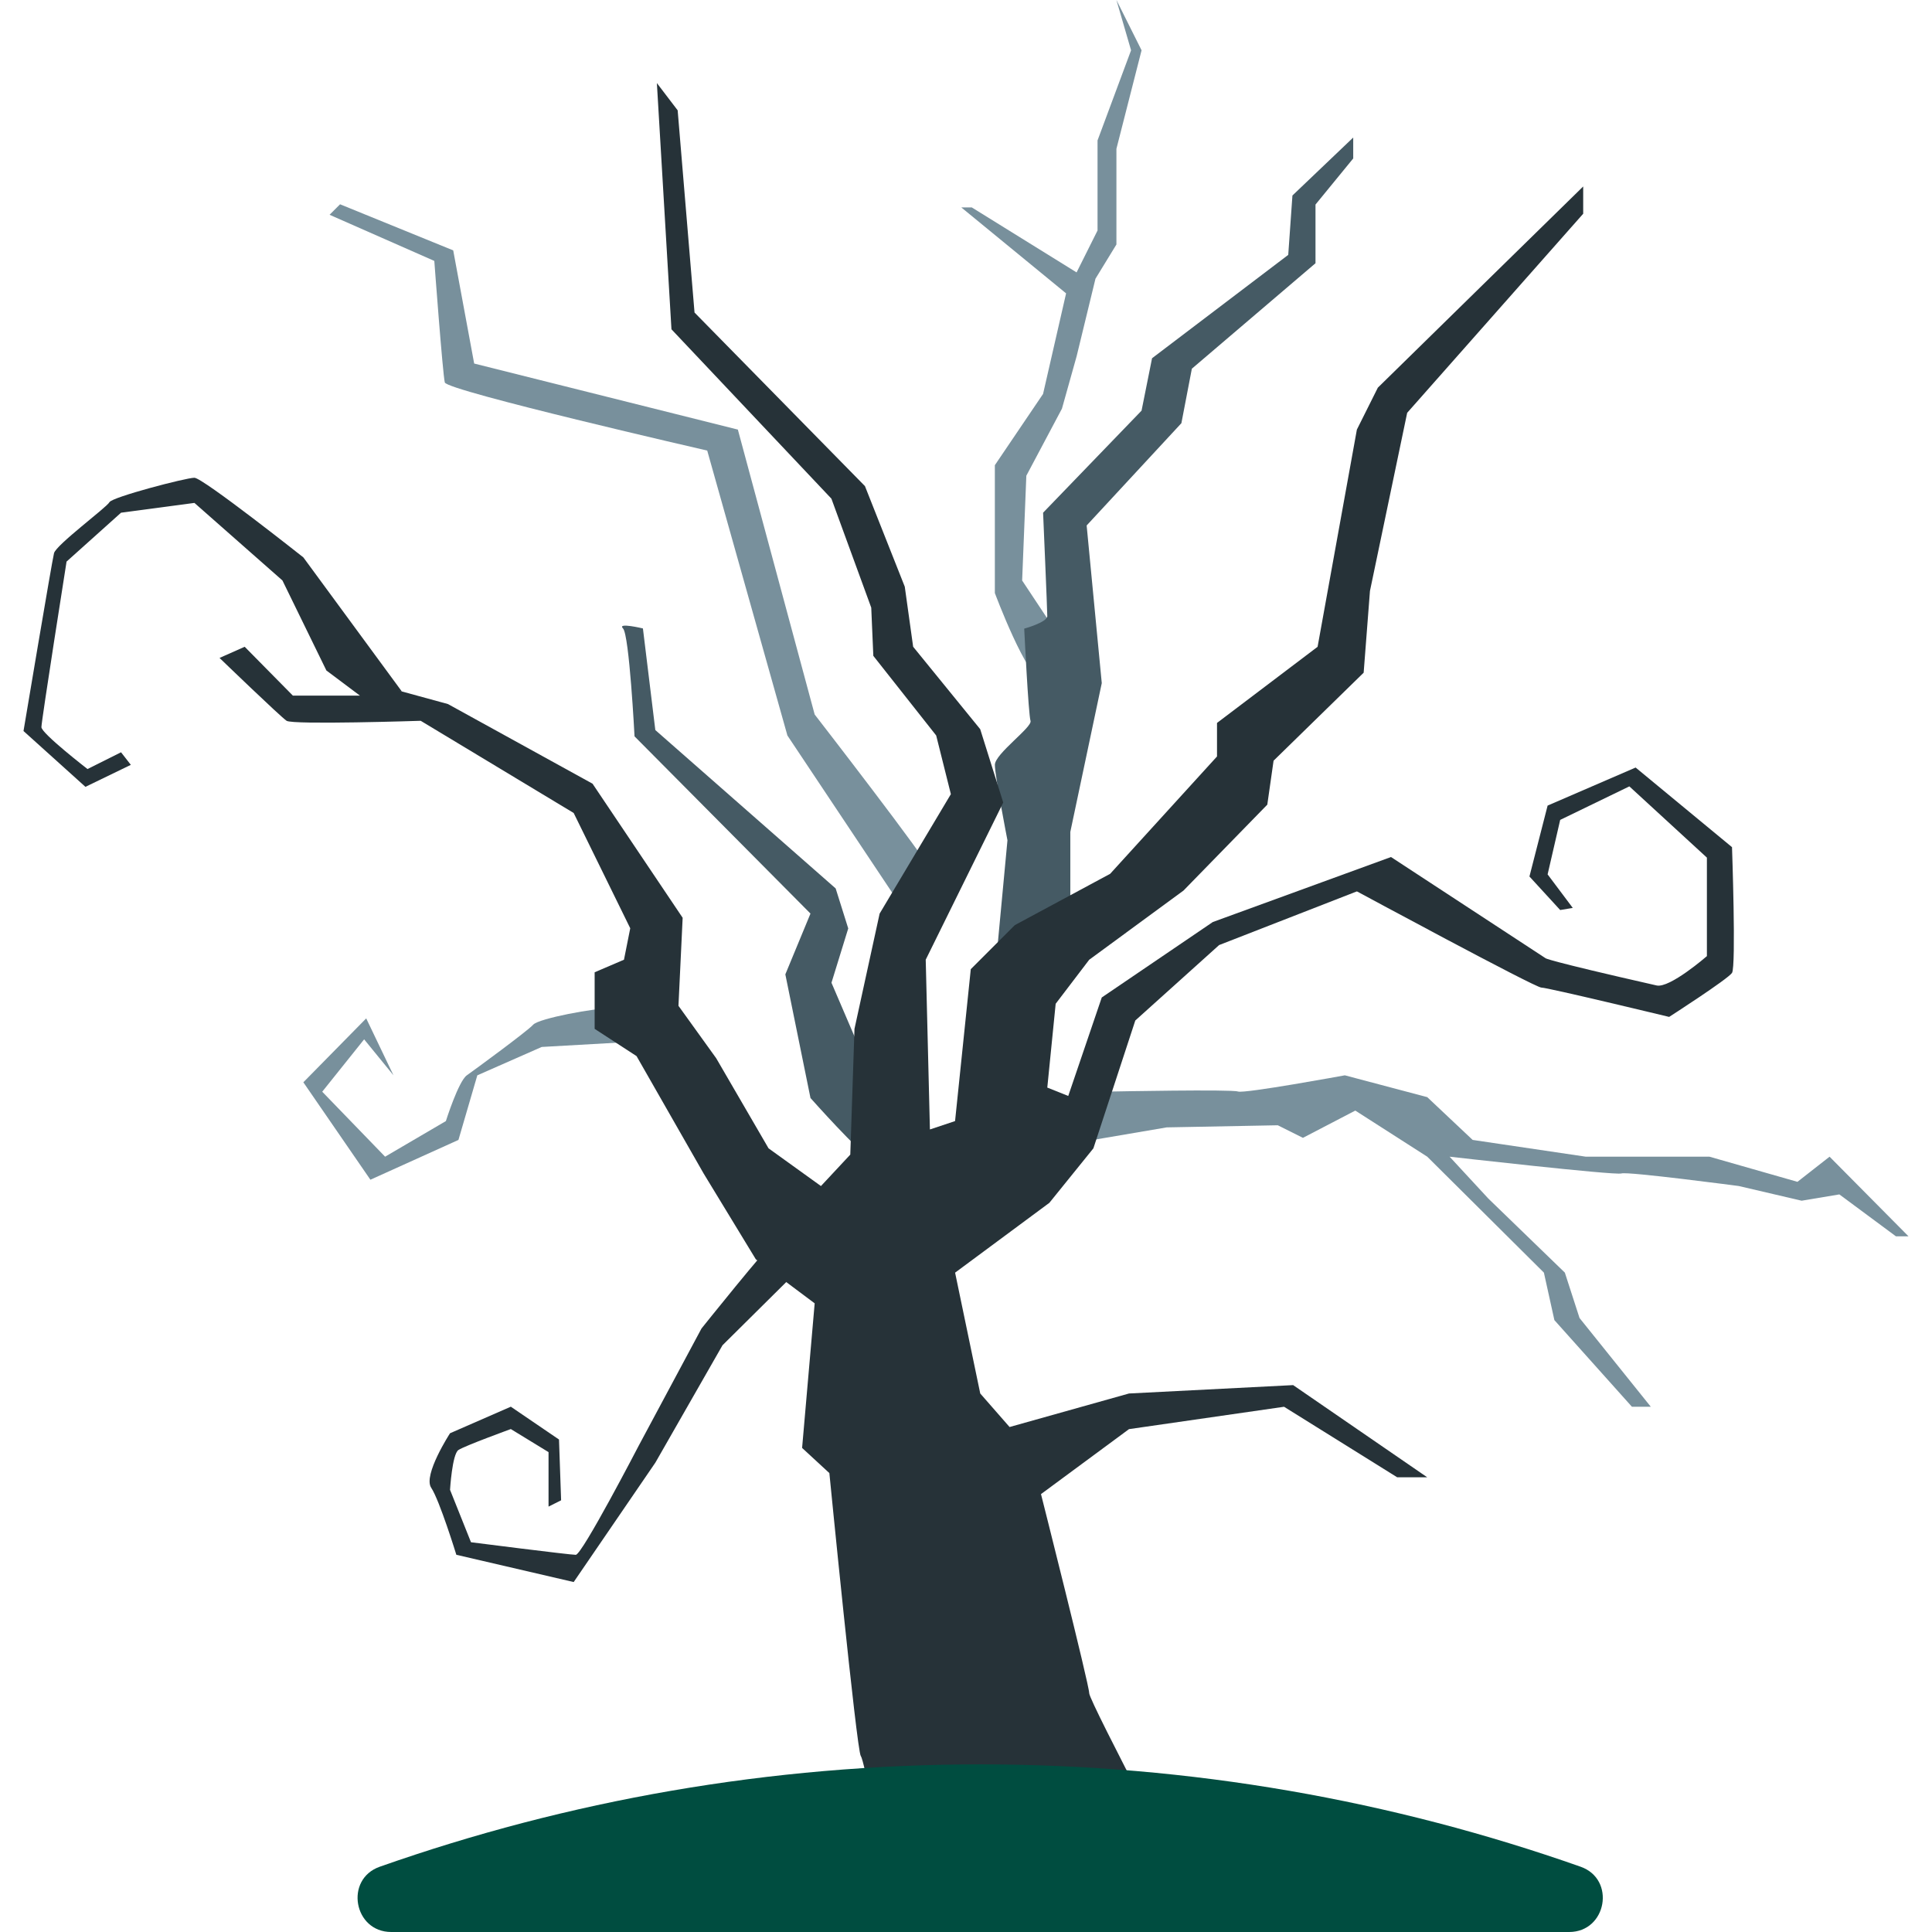
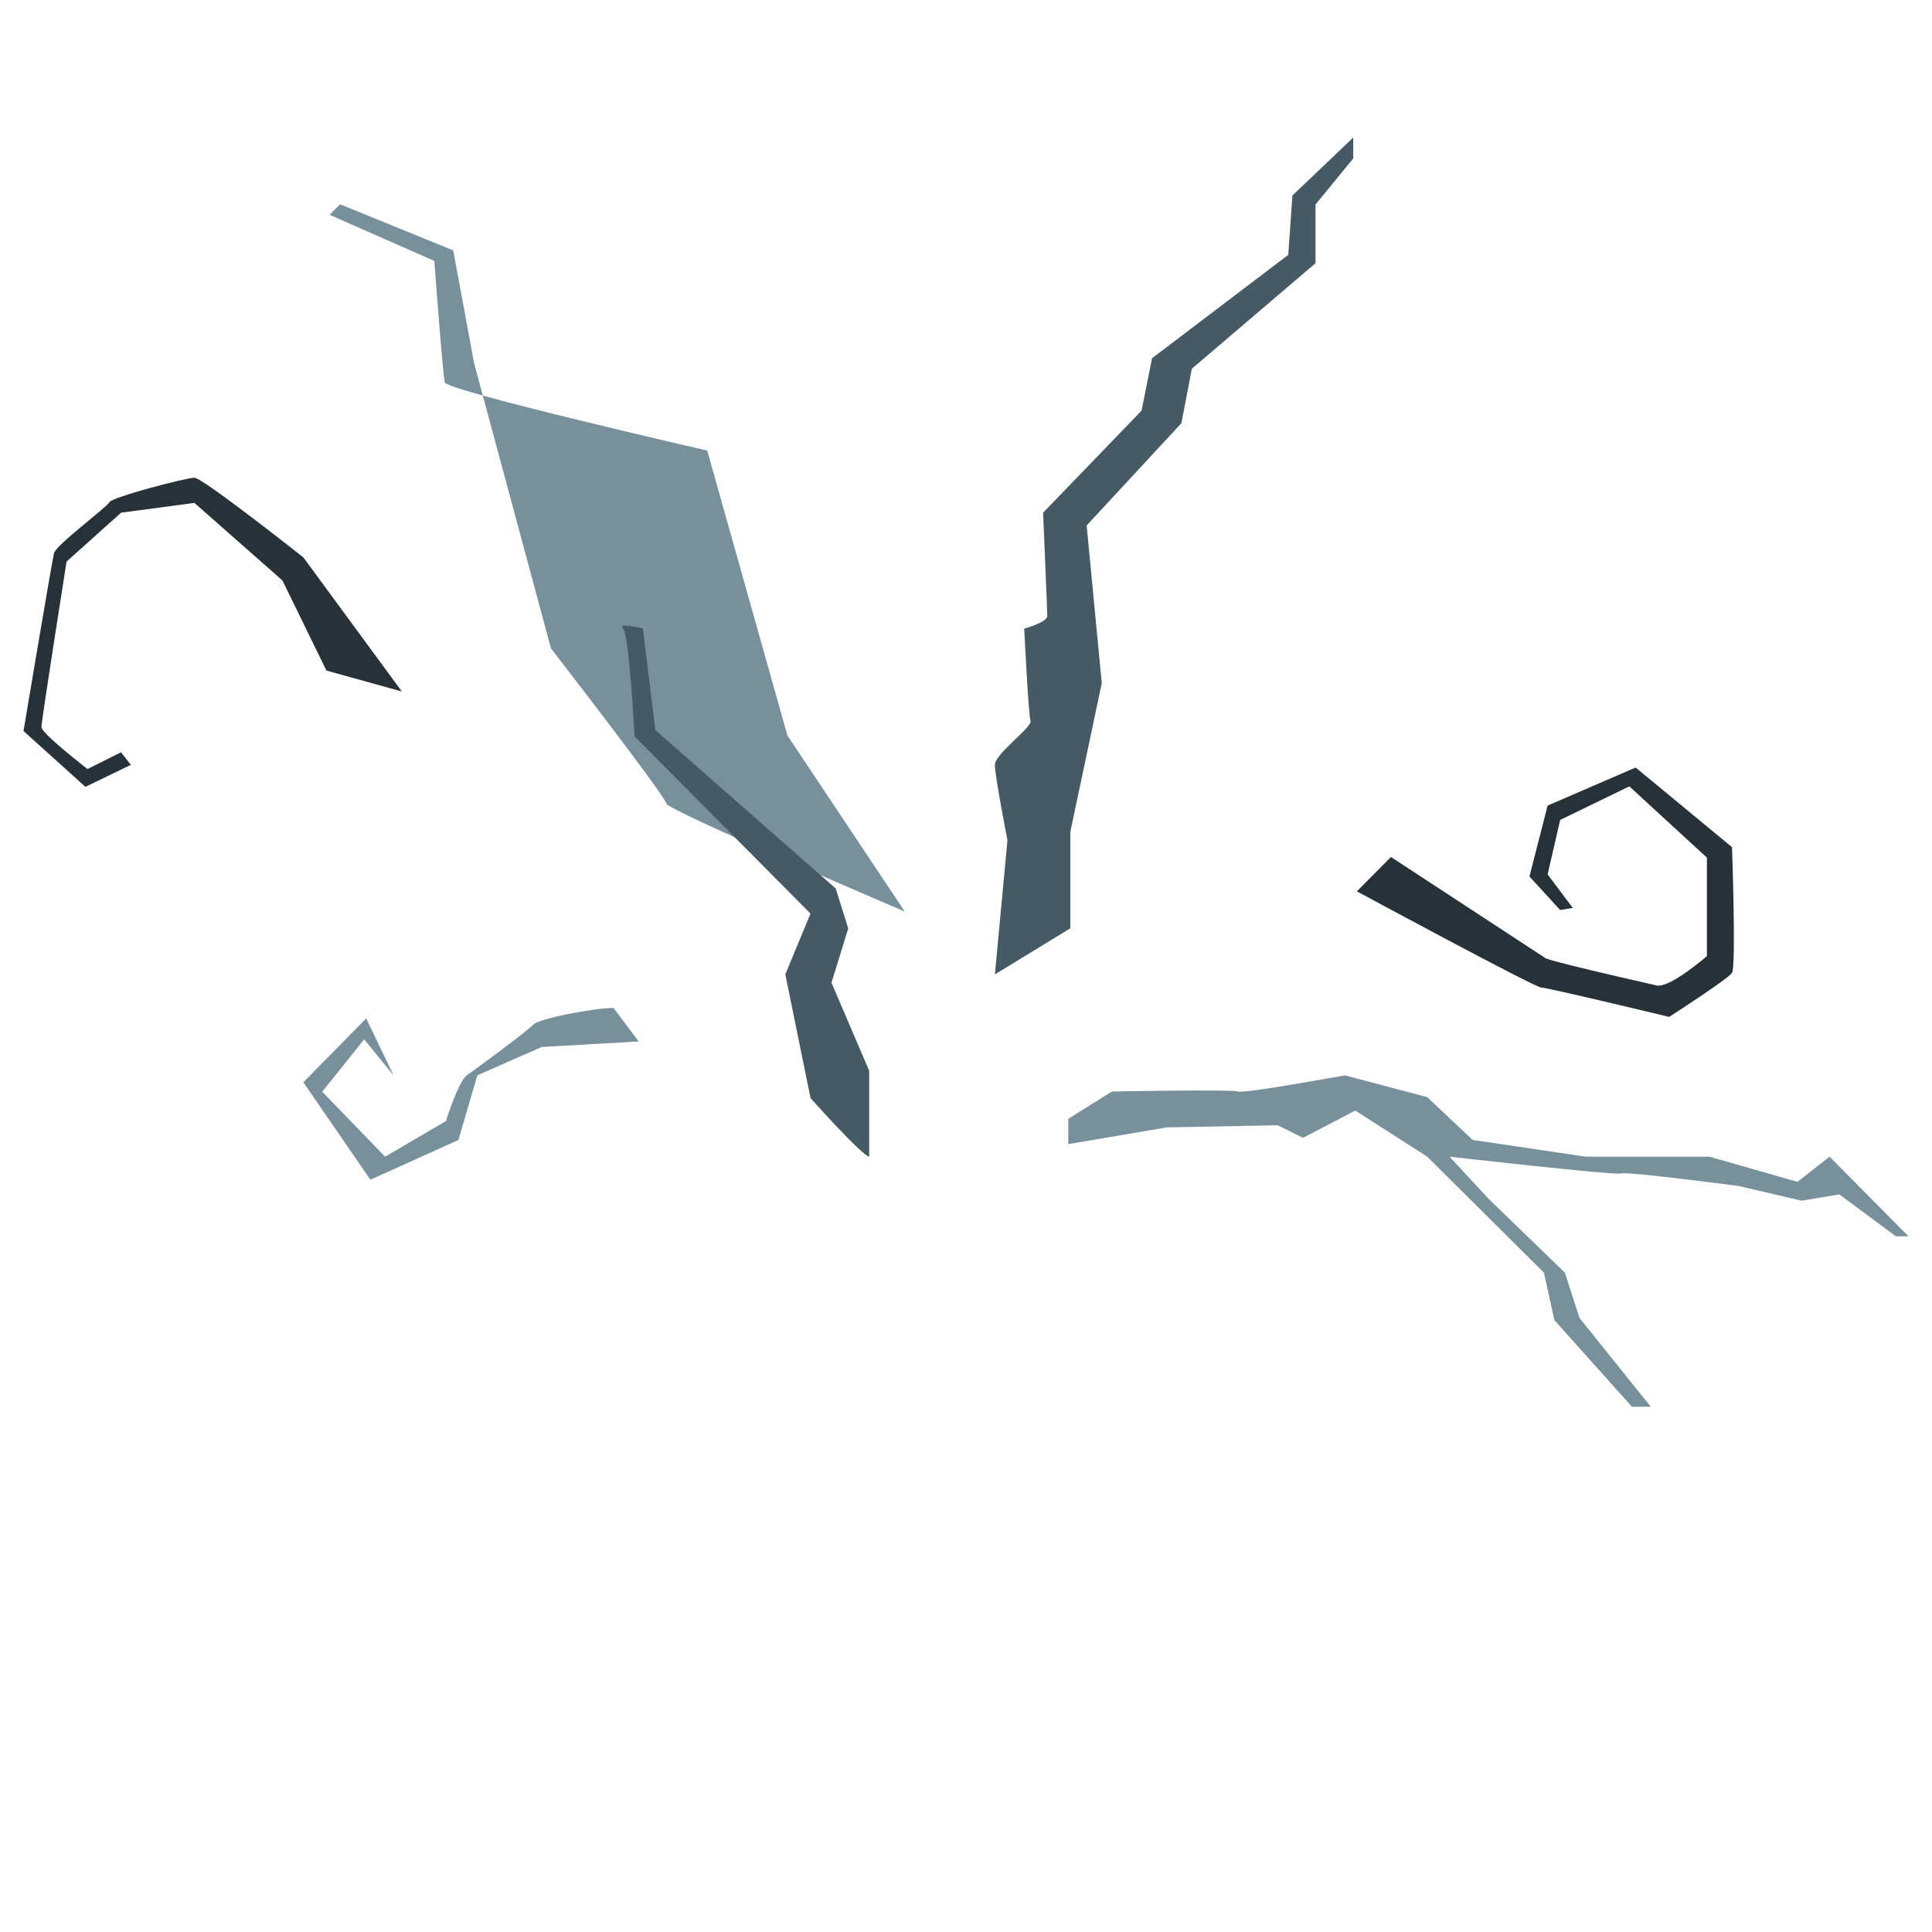
<svg xmlns="http://www.w3.org/2000/svg" height="800px" width="800px" version="1.1" id="Layer_1" viewBox="0 0 512 512" xml:space="preserve">
  <g>
-     <path style="fill:#78909C;" d="M239.771,241.566l-31.098-46.646l-21.253-75.514c0,0-68.983-15.833-69.543-18.054    s-2.781-32.208-2.781-32.208L87.34,56.918l2.781-2.781l29.987,12.217l5.553,29.987l69.881,17.504l20.356,75.505    c0,0,30.547,39.432,30.547,41.093S239.771,241.566,239.771,241.566z" />
-     <path style="fill:#78909C;" d="M276.422,180.482c-4.265-0.462-12.777-23.323-12.777-23.323V123.28l12.777-18.881l6.104-26.655    l-27.766-22.772h2.781l27.766,17.219l5.553-11.106V37.211l8.885-23.883L295.863,0l6.664,13.328l-6.664,26.104V64.79l-5.553,9.072    l-4.993,20.551l-3.892,13.887l-9.436,17.77l-1.111,27.766l11.657,17.583L276.422,180.482z" />
+     <path style="fill:#78909C;" d="M239.771,241.566l-31.098-46.646l-21.253-75.514c0,0-68.983-15.833-69.543-18.054    s-2.781-32.208-2.781-32.208L87.34,56.918l2.781-2.781l29.987,12.217l5.553,29.987l20.356,75.505    c0,0,30.547,39.432,30.547,41.093S239.771,241.566,239.771,241.566z" />
    <path style="fill:#78909C;" d="M283.086,296.538c1.661-1.111,11.604-7.277,11.604-7.277s31.711-0.613,33.381,0    s28.325-4.291,28.325-4.291l21.839,5.784l12.03,11.337l29.987,4.443h32.768l23.323,6.664l8.512-6.664l20.915,21.102h-3.332    l-14.989-11.106l-9.996,1.67l-16.659-3.892c0,0-29.436-3.892-31.098-3.332c-1.67,0.56-45.536-4.443-45.536-4.443l10.271,11.106    l20.267,19.618l3.892,12.03l18.881,23.51h-5.002l-20.542-22.95l-2.781-12.59l-30.911-30.724l-19.067-12.217l-13.878,7.224    l-6.664-3.332l-29.436,0.56l-26.095,4.443v-6.673H283.086z" />
    <path style="fill:#78909C;" d="M162.587,267.111c-4.993,0-19.805,2.781-21.289,4.443c-1.484,1.67-15.362,11.844-17.583,13.416    s-5.553,12.128-5.553,12.128l-16.109,9.436l-16.659-17.219L96.5,275.436l7.774,9.534l-7.224-15.087l-16.659,16.935l17.77,25.82    l23.332-10.546l5.002-17.121l17.068-7.517l25.687-1.457L162.587,267.111z" />
  </g>
  <g>
    <path style="fill:#455A64;" d="M263.654,258.226l19.991-12.217v-25.544l8.334-39.432l-4.007-41.777l25.109-27.108l2.772-14.438    l32.768-27.952V54.208l9.996-12.217v-5.544l-16.109,15.362l-1.111,15.735l-36.091,27.393l-2.781,13.887l-26.095,27.046    c0,0,1.111,25.731,1.111,27.393c0,1.661-6.113,3.332-6.113,3.332s1.111,22.772,1.67,24.434c0.551,1.67-9.445,8.734-9.445,11.666    c0,2.932,3.332,19.991,3.332,19.991L263.654,258.226z" />
    <path style="fill:#455A64;" d="M230.336,306.534c-2.221-0.56-15.549-15.549-15.549-15.549l-6.664-32.768l6.664-16.109    l-46.629-46.966c0,0-1.386-26.931-3.056-28.601s5.278,0,5.278,0l3.287,26.931l47.793,41.973l3.332,10.6l-4.443,14.394l9.996,23.323    v22.772H230.336z" />
  </g>
  <g>
-     <path style="fill:#263238;" d="M235.311,499.792c-2.612-12.208-6.086-32.777-7.197-34.438c-1.111-1.661-8.325-74.972-8.325-74.972    l-7.224-6.664l3.332-38.321l-15.593-11.666l-13.843-22.755l-17.77-31.098l-11.106-7.224v-14.989l7.774-3.332l1.661-8.334    l-14.989-30.547l-40.542-24.434c0,0-33.87,1.111-35.54,0c-1.662-1.111-17.77-16.659-17.77-16.659l6.664-2.959l12.777,12.954h17.77    l-8.885-6.664h6.664l13.328,5.553l12.217,3.341l38.312,21.102l23.883,35.54l-1.111,23.323l9.996,13.887l13.878,23.883l13.887,9.996    l7.774-8.334l1.111-33.319l6.664-30.547l18.881-31.657l-3.892-15.549l-16.659-21.102l-0.551-12.777l-10.555-28.876l-42.39-44.887    l-3.865-65.252l5.509,7.224l4.469,53.586l45.163,45.998l10.555,26.655l2.221,15.922l17.77,21.839l6.104,19.44l-20.542,41.653    l1.111,44.985l6.664-2.221l4.167-40.258l11.666-11.666l25.269-13.603l28.317-31.098v-8.885l26.655-20.178l10.413-57.566    l5.553-11.106l27.766-27.215l26.655-26.104v7.224l-46.646,52.759l-9.862,47.206l-1.67,21.662l-23.874,23.323l-1.662,11.648    l-22.213,22.772l-24.985,18.33l-8.885,11.666l-2.221,22.213l5.553,2.221l8.885-26.104l29.427-19.991l47.206-17.219l-2.781,6.664    l-42.755,16.659l-22.213,19.991l-11.106,33.879l-11.666,14.438l-24.985,18.508l6.664,32.022l7.774,8.885l31.648-8.885l43.501-2.221    l35.54,24.434h-7.961l-29.987-18.694l-41.093,5.926l-23.323,17.219c0,0,12.777,50.538,12.777,52.759s30.298,59.494,30.298,59.494    L235.311,499.792z" />
-     <path style="fill:#263238;" d="M205.342,328.888c-1.67,0.968-19.44,23.181-19.44,23.181l-16.659,31.098    c0,0-14.989,28.876-16.659,28.876c-1.661,0-27.766-3.332-27.766-3.332l-5.553-13.887c0,0,0.56-9.445,2.221-10.555    c1.67-1.111,13.887-5.553,13.887-5.553l9.996,6.113v14.438l3.332-1.67l-0.56-16.109l-12.768-8.698l-16.109,7.037    c0,0-7.215,11.106-4.993,14.438c2.221,3.332,6.664,17.77,6.664,17.77l31.098,7.224l21.653-31.657l17.788-31.098l19.423-19.254    L205.342,328.888z" />
    <path style="fill:#263238;" d="M359.586,236.217c0,0,47.215,25.5,48.877,25.5c1.661,0,33.879,7.774,33.879,7.774    s15.549-9.996,16.659-11.666s0-33.319,0-33.319l-25.544-21.102l-23.323,10.085l-4.816,18.792l8.148,8.885l3.332-0.56l-6.664-8.885    l3.332-14.438l18.33-8.885l20.551,18.881v26.104c0,0-9.836,8.565-13.328,7.774c-29.552-6.699-29.436-7.224-29.436-7.224    l-40.969-26.824L359.586,236.217z" />
    <path style="fill:#263238;" d="M106.496,183.254l-26.104-35.54c0,0-26.655-21.102-28.876-21.102    c-2.221,0-21.813,5.118-22.515,6.477c-0.693,1.351-14.127,11.293-14.687,13.514c-0.56,2.221-8.085,47.126-8.085,47.126    l16.411,14.794l12.03-5.829l-2.594-3.332l-8.885,4.443c0,0-12.217-9.445-12.217-11.106c0-1.662,6.664-43.874,6.664-43.874    l14.438-12.954l19.449-2.594l23.323,20.551l11.657,23.874L106.496,183.254z" />
  </g>
-   <path style="fill:#004D40;" d="M259.763,467.575c-55.798,0-109.33,9.587-159.122,27.126C91.249,498.006,93.728,512,103.679,512   h312.158c9.96,0,12.43-13.994,3.039-17.299C369.093,477.162,315.561,467.575,259.763,467.575z" />
</svg>